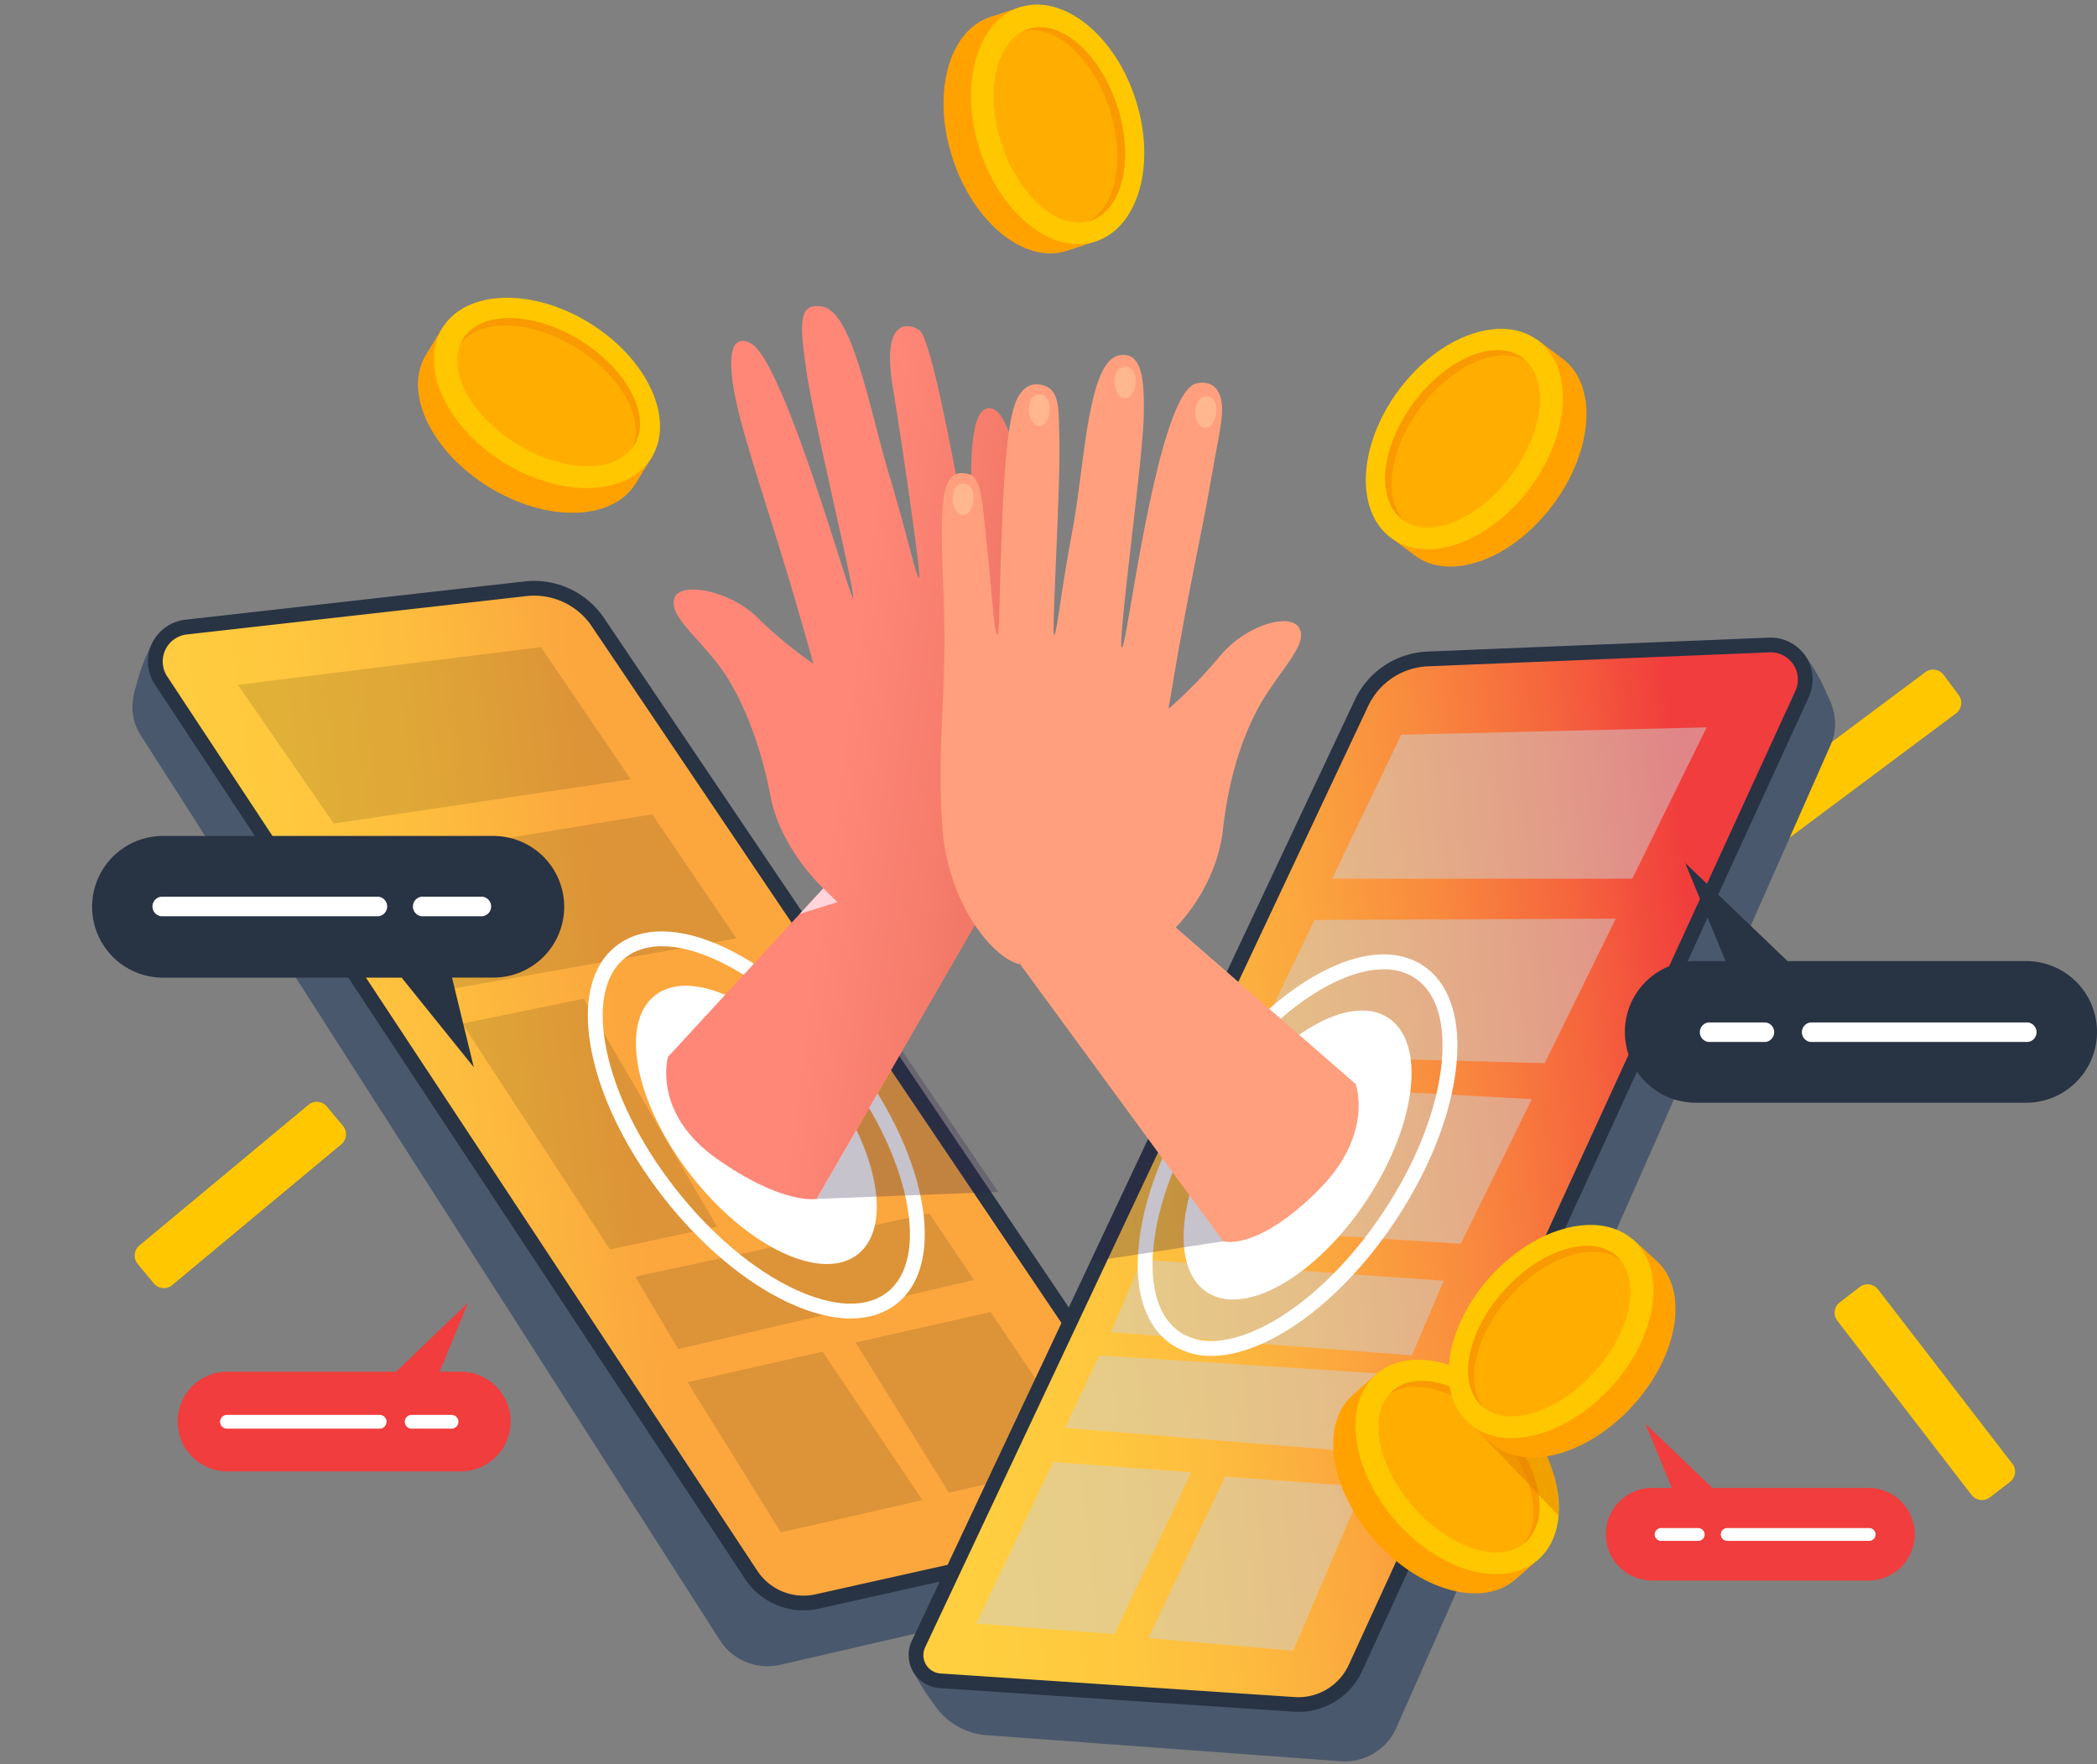
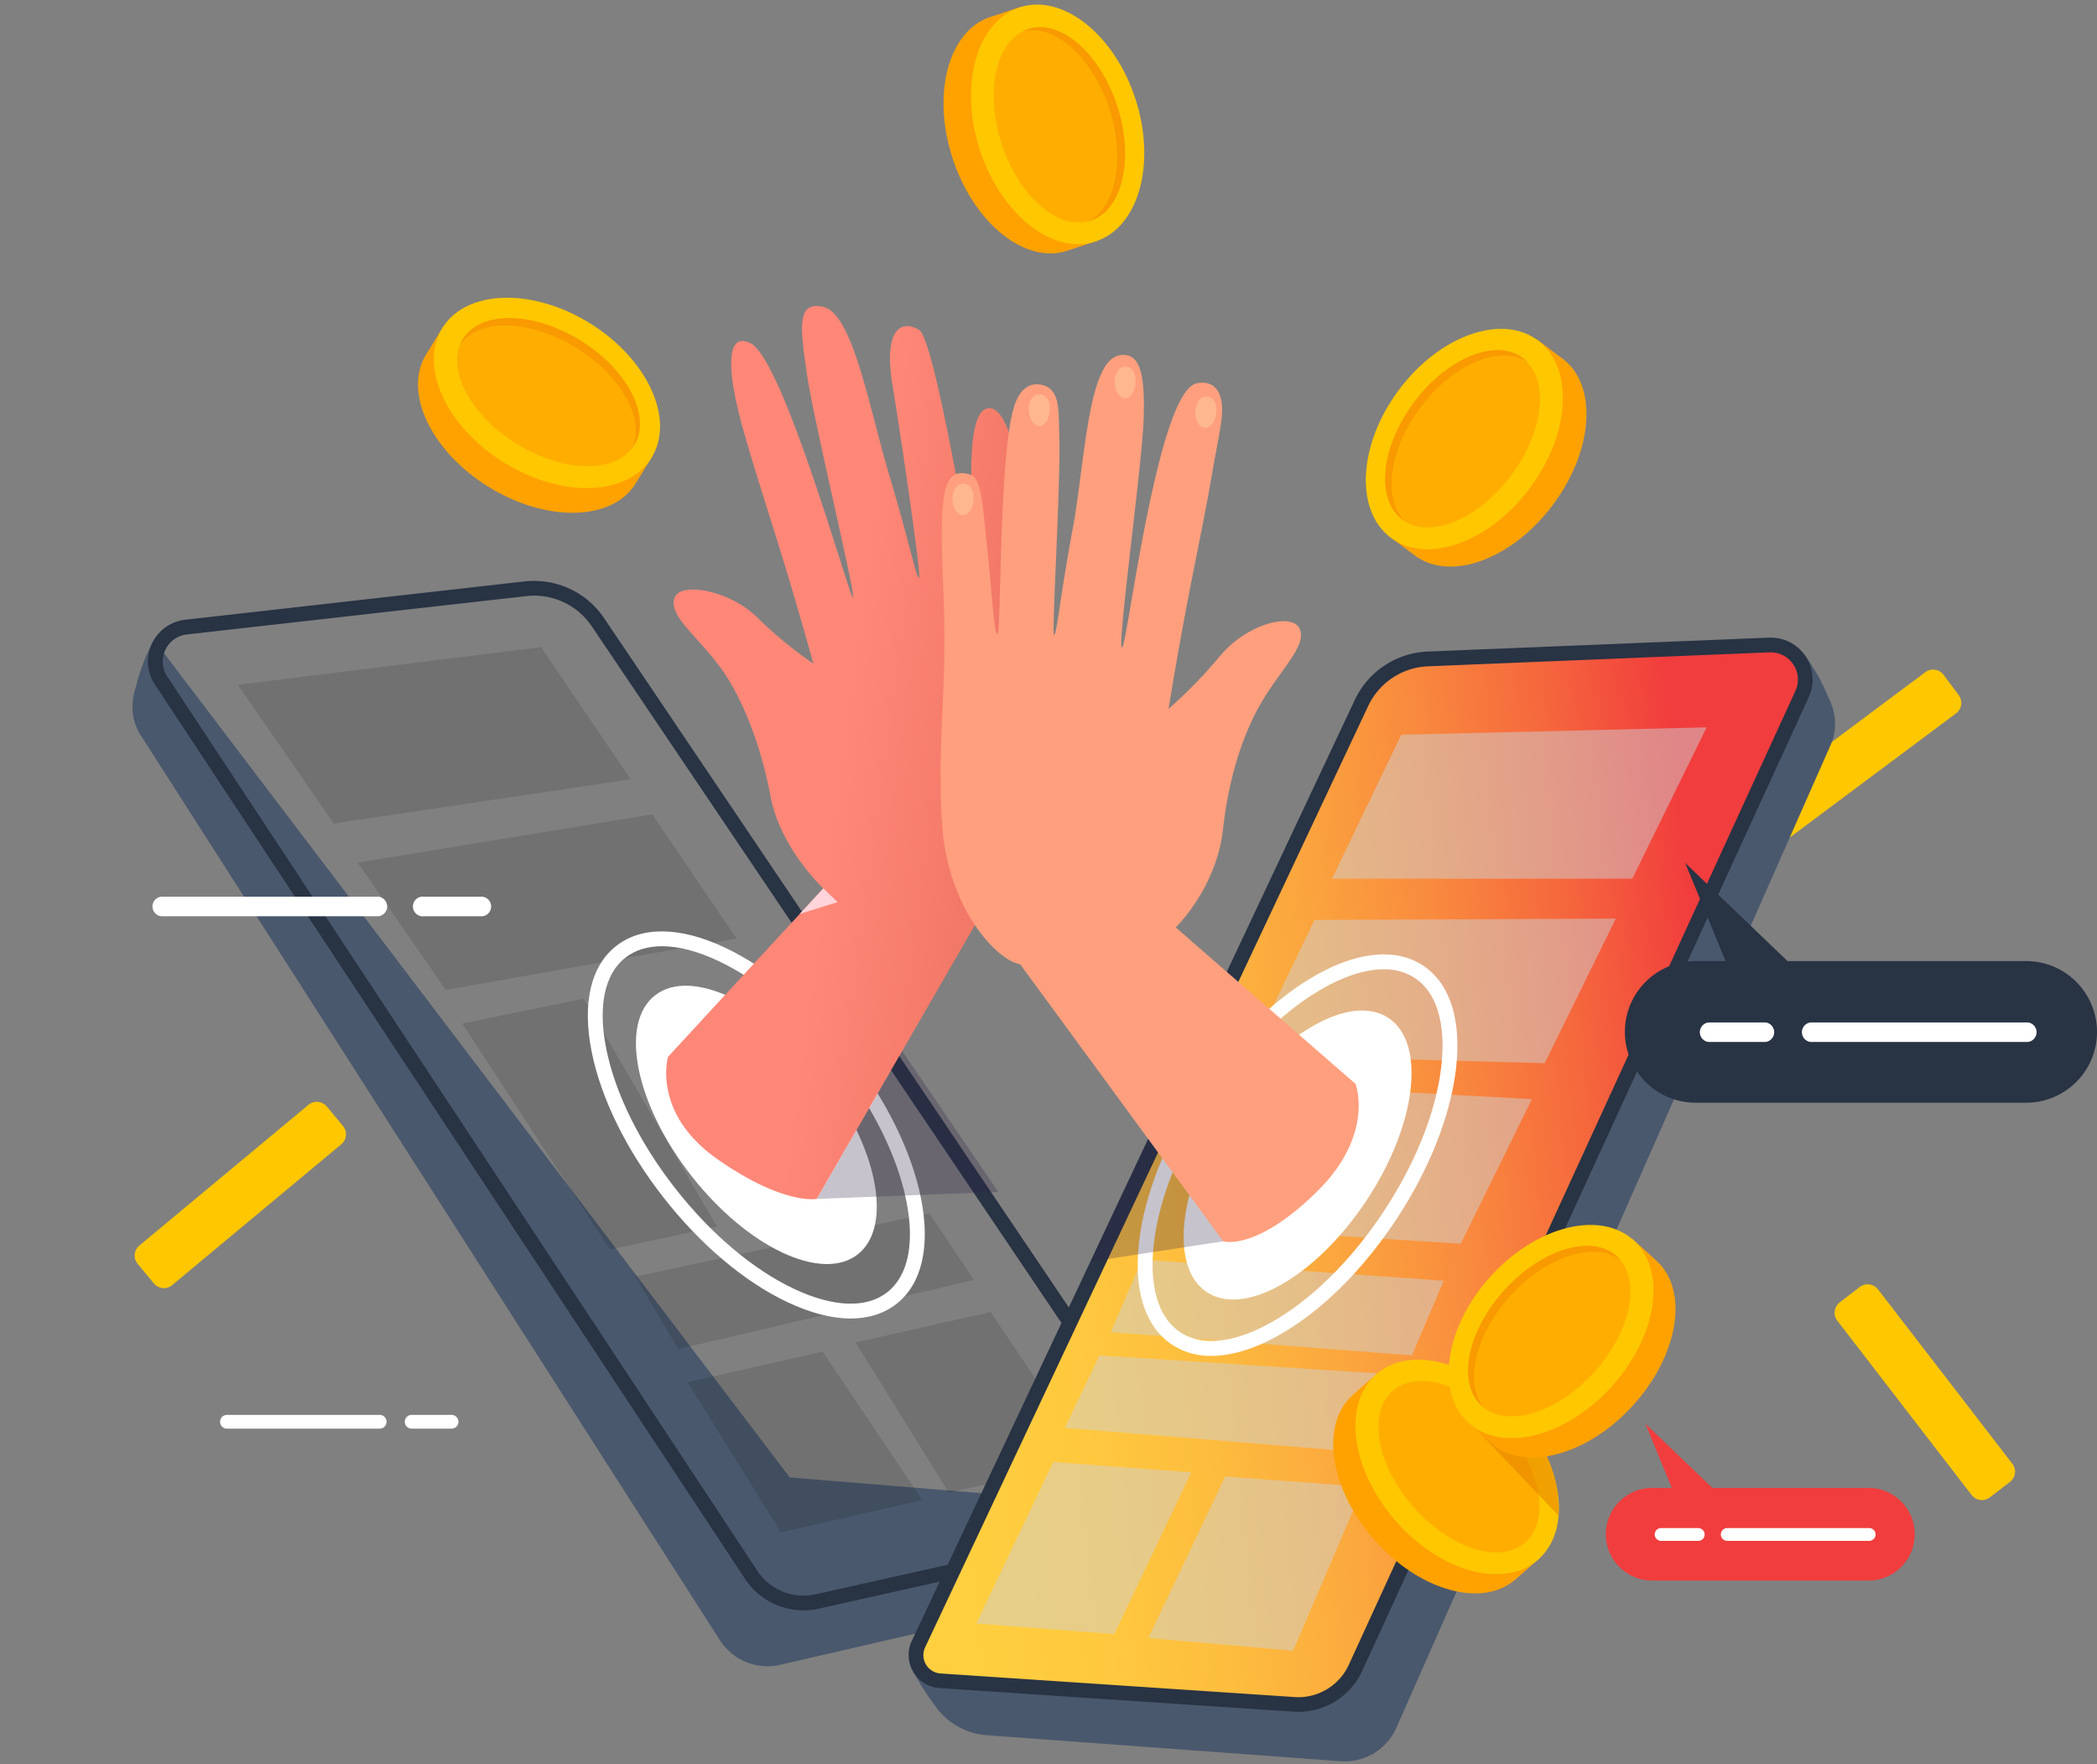
<svg xmlns="http://www.w3.org/2000/svg" width="296" height="249" fill="none">
  <rect width="100%" height="100%" fill="#808080" stroke="none" />
  <g clip-path="url(#a)">
    <path d="M134.487 22.426c-3.007-9.11-.634-18.076 5.287-20.025l4.334-1.43s9.019 5.851 11.82 14.392c2.521 7.653-.962 18.603-.953 18.601l-4.334 1.427c-5.92 1.952-13.152-3.846-16.154-12.965Z" fill="#FFA200" />
    <path d="M138.3 21.116c-2.955-9.127-.429-18.12 5.641-20.085 6.071-1.965 13.388 3.84 16.343 12.967s.429 18.12-5.642 20.085c-6.071 1.966-13.387-3.84-16.342-12.967Z" fill="#FFC700" />
    <path opacity=".65" d="M141.371 20.277c-2.427-7.47-.741-14.712 3.766-16.176 4.507-1.464 10.128 3.404 12.555 10.873 2.426 7.47.741 14.712-3.766 16.176-4.507 1.465-10.128-3.403-12.555-10.873Z" fill="#FFA200" />
    <path d="M156.585 15.34c-2.382-7.276-7.787-12.058-12.225-10.914.244-.126.497-.233.756-.321 4.499-1.49 10.125 3.351 12.567 10.816 2.443 7.466.778 14.723-3.721 16.215-.113.037-.231.067-.342.097 3.92-2.02 5.264-8.865 2.965-15.893Z" fill="#F89A00" />
    <path d="M219.165 71.305c5.763-7.67 6.395-16.92 1.413-20.667l-3.649-2.74s-10.407 2.655-15.81 9.843c-4.84 6.44-5.05 17.93-5.06 17.923l3.65 2.743c4.993 3.744 13.705.564 19.456-7.102Z" fill="#FFA200" />
    <path d="M196.332 75.914c-5.121-3.808-4.632-13.135 1.091-20.834 5.724-7.699 14.516-10.853 19.637-7.046 5.121 3.807 4.632 13.135-1.092 20.834-5.724 7.698-14.515 10.853-19.636 7.046Z" fill="#FFC700" />
    <path opacity=".65" d="M197.951 73.36c-3.8-2.832-3.076-10.233 1.616-16.53 4.693-6.298 11.577-9.109 15.377-6.277 3.8 2.831 3.076 10.232-1.616 16.53-4.693 6.297-11.577 9.108-15.377 6.276Z" fill="#FFA200" />
    <path d="M200.519 57.507c4.589-6.128 11.24-8.924 15.077-6.42a5.316 5.316 0 0 0-.613-.546c-3.784-2.853-10.664-.069-15.373 6.217-4.708 6.286-5.453 13.698-1.672 16.552.097.071.195.138.296.203-3.069-3.168-2.148-10.085 2.285-16.006Z" fill="#F89A00" />
    <path d="M69.02 68.758c-8.17-5.025-12.146-13.413-8.88-18.712l2.391-3.887s10.655-1.34 18.316 3.372c6.862 4.22 11.266 14.836 11.27 14.826.005-.009-1.866 3.037-2.391 3.888-3.266 5.31-12.535 5.539-20.706.513Z" fill="#FFA200" />
    <path d="M71.098 65.27c-8.145-5.067-12.016-13.568-8.645-18.986 3.371-5.418 12.708-5.702 20.853-.634 8.145 5.069 12.016 13.57 8.645 18.987-3.371 5.418-12.707 5.702-20.853.634Z" fill="#FFC700" />
    <path opacity=".65" d="M72.905 62.647c-6.673-4.142-10.056-10.764-7.557-14.79 2.499-4.026 9.934-3.932 16.607.21s10.056 10.764 7.557 14.79c-2.5 4.026-9.934 3.932-16.607-.21Z" fill="#FFA200" />
    <path d="M81.33 49.089c-6.513-4.024-13.726-4.19-16.381-.463.106-.253.23-.498.372-.733 2.475-4.04 9.899-3.97 16.58.158 6.681 4.128 10.092 10.749 7.615 14.79-.062.1-.129.198-.198.295 1.692-4.07-1.695-10.16-7.988-14.047Z" fill="#F89A00" />
    <path d="m259.692 183.833 2.803-2.16a1.835 1.835 0 0 1 1.371-.372 1.842 1.842 0 0 1 1.23.709l18.937 24.579a1.825 1.825 0 0 1 .391 1.349 1.824 1.824 0 0 1-.687 1.225l-2.847 2.188a1.84 1.84 0 0 1-1.371.372 1.847 1.847 0 0 1-1.231-.709l-18.934-24.577a1.842 1.842 0 0 1-.373-1.372 1.835 1.835 0 0 1 .711-1.232ZM274.353 95.266l2.118 2.838a1.852 1.852 0 0 1-.377 2.597l-24.861 18.562a1.822 1.822 0 0 1-1.355.371 1.82 1.82 0 0 1-1.215-.707l-2.144-2.879a1.853 1.853 0 0 1 .375-2.597l24.861-18.562a1.848 1.848 0 0 1 2.06-.109c.21.125.392.29.538.486ZM46.137 156.194l2.264 2.72a1.846 1.846 0 0 1-.231 2.613l-23.844 19.85a1.828 1.828 0 0 1-1.334.445 1.831 1.831 0 0 1-1.252-.642l-2.294-2.761a1.85 1.85 0 0 1 .232-2.613l23.846-19.843a1.844 1.844 0 0 1 1.354-.428 1.861 1.861 0 0 1 1.259.659Z" fill="#FFC700" />
-     <path d="M21.731 90.326a27.689 27.689 0 0 0-2.544 6.608c-.837 2.477-.582 4.891.643 6.801l81.814 127.838a7.989 7.989 0 0 0 8.487 3.421l48.819-11.265a9.751 9.751 0 0 0 6.681-5.451 35.69 35.69 0 0 0 2.223-5.107l-56.377-4.625-89.746-118.22Z" fill="#4A586D" />
-     <path d="m73.944 82.528-47.003 5.236a5.92 5.92 0 0 0-4.276 9.142l82.699 125.347a9.914 9.914 0 0 0 10.43 4.214l48.069-10.509a4.682 4.682 0 0 0 3.319-2.831 4.675 4.675 0 0 0-.462-4.338L85.137 87.706a11.892 11.892 0 0 0-11.193-5.178Z" fill="url(#b)" />
+     <path d="M21.731 90.326a27.689 27.689 0 0 0-2.544 6.608c-.837 2.477-.582 4.891.643 6.801l81.814 127.838a7.989 7.989 0 0 0 8.487 3.421l48.819-11.265a9.751 9.751 0 0 0 6.681-5.451 35.69 35.69 0 0 0 2.223-5.107l-56.377-4.625-89.746-118.22" fill="#4A586D" />
    <path d="M75.402 84.08c-.368 0-.735.02-1.1.062l-47.924 5.414a3.837 3.837 0 0 0-2.775 5.925l83.289 126.234a7.809 7.809 0 0 0 8.237 3.327l48.888-10.922a2.596 2.596 0 0 0 1.587-3.983L83.531 88.405A9.797 9.797 0 0 0 75.4 84.08h.002Zm-.002-2.081a11.886 11.886 0 0 1 9.861 5.242l82.07 121.733a4.673 4.673 0 0 1-2.856 7.169l-48.89 10.923a9.895 9.895 0 0 1-10.428-4.211L21.868 96.622a5.917 5.917 0 0 1 4.274-9.142l47.926-5.412c.444-.05.89-.076 1.337-.076l-.005.007Z" fill="#283344" />
    <g opacity=".34" fill="#000">
      <path opacity=".34" d="m76.37 91.346-42.789 5.32 13.534 19.576 41.908-6.239-12.652-18.657ZM92.07 114.95l-41.581 6.806 12.426 17.974 41.036-7.266-11.88-17.514ZM131.166 171.268l-41.497 8.943 6.071 10.213 41.746-9.755-6.32-9.401ZM139.822 185.193l-19.054 4.306 13.171 21.198 19.979-4.554-14.096-20.95ZM116.105 190.794 97.051 195.1l13.171 21.198 19.979-4.553-14.096-20.951ZM82.396 140.967l-17.149 3.513L86.1 176.374l15.095-3.24-18.8-32.167Z" />
    </g>
    <path d="M97.587 165.964c-7.901-10.096-10.199-21.495-5.132-25.461 5.067-3.966 15.581 1.003 23.482 11.098 7.902 10.095 10.199 21.495 5.132 25.461-5.067 3.966-15.58-1.003-23.482-11.098Z" fill="#fff" />
    <path d="M120.083 186.113c2.511 0 4.699-.694 6.45-2.056 3.605-2.821 4.831-8.141 3.453-14.981-1.328-6.587-4.929-13.877-10.137-20.532-5.208-6.656-11.422-11.902-17.498-14.774-6.308-2.981-11.766-3.069-15.372-.245-3.605 2.824-4.833 8.143-3.453 14.982 1.328 6.586 4.926 13.876 10.137 20.534 5.21 6.658 11.422 11.903 17.5 14.771 3.238 1.526 6.263 2.301 8.92 2.301Zm-26.644-52.549c2.335 0 5.053.694 8.015 2.105 5.782 2.733 11.732 7.763 16.744 14.167 5.012 6.404 8.467 13.381 9.732 19.658 1.212 6.013.256 10.606-2.69 12.914-2.946 2.308-7.632 2.132-13.182-.49-5.782-2.736-11.73-7.766-16.742-14.17-5.011-6.404-8.466-13.381-9.731-19.658-1.215-6.013-.26-10.606 2.69-12.914 1.38-1.075 3.124-1.612 5.163-1.612Z" fill="#fff" />
    <path d="M254.494 92.137a27.589 27.589 0 0 1 3.525 6.143c1.207 2.312 1.325 4.745.405 6.82l-61.34 138.83a7.985 7.985 0 0 1-7.863 4.674l-49.954-3.677a9.763 9.763 0 0 1-7.435-4.367 35.635 35.635 0 0 1-2.976-4.706l55.007-13.182 70.631-130.535Z" fill="#4A586D" />
    <path d="m201.706 92.4 47.253-2a5.922 5.922 0 0 1 5.619 8.384l-62.595 136.508a9.906 9.906 0 0 1-9.662 5.754L133.211 238a4.676 4.676 0 0 1-3.92-6.658l62.142-132.119a11.894 11.894 0 0 1 10.273-6.822Z" fill="url(#c)" />
    <path d="M249.955 92.082h-.169l-48.196 1.97a9.771 9.771 0 0 0-8.474 5.622L130.59 232.517a2.596 2.596 0 0 0 2.177 3.7l49.981 3.33c.174.012.35.019.523.019a7.843 7.843 0 0 0 7.111-4.563l63.049-137.484a3.845 3.845 0 0 0-.253-3.664 3.835 3.835 0 0 0-3.216-1.773h-.007Zm.007-2.082a5.914 5.914 0 0 1 4.965 2.73 5.92 5.92 0 0 1 .395 5.651l-63.041 137.471a9.91 9.91 0 0 1-9.003 5.781c-.231 0-.439 0-.662-.023l-49.981-3.33a4.68 4.68 0 0 1-4.372-4.448 4.691 4.691 0 0 1 .44-2.21L191.24 98.788a11.89 11.89 0 0 1 10.273-6.817l48.18-1.966h.253l.016-.005Z" fill="#283344" />
    <g opacity=".7" fill="#D0D2D6">
      <path opacity=".7" d="m197.796 103.712 43.106-1.043-10.502 21.358h-42.37l9.766-20.315ZM185.555 129.857l42.525-.194-10.039 20.411-41.659-1.142 9.173-19.075ZM161.201 177.811l42.59 2.967-4.498 10.532-42.496-3.268 4.404-10.231ZM155.18 191.321l42.359 2.734-4.498 10.997-42.729-3.502 4.868-10.229ZM148.668 206.37l19.482 1.452-10.855 22.833-19.482-1.489 10.855-22.796ZM172.952 208.417l19.482 1.452-9.906 23.138-20.432-1.794 10.856-22.796ZM198.752 154.198l17.477.948-10.038 20.412-17.553-1.119 10.114-20.241Z" />
    </g>
    <path d="M170.339 182.386c-5.364-3.554-3.972-15.099 3.109-25.785 7.082-10.687 17.171-16.469 22.535-12.914 5.364 3.554 3.972 15.099-3.11 25.785-7.081 10.687-17.17 16.469-22.534 12.914Z" fill="#fff" />
    <path d="M170.99 191.386c2.909 0 6.224-1.02 9.748-3.041 5.83-3.34 11.61-9.059 16.279-16.106 4.669-7.046 7.681-14.597 8.485-21.276.835-6.927-.807-12.135-4.625-14.665-3.818-2.53-9.251-2.01-15.305 1.459-5.831 3.342-11.612 9.061-16.279 16.106-4.667 7.044-7.683 14.597-8.486 21.276-.834 6.938.808 12.133 4.626 14.663a9.876 9.876 0 0 0 5.557 1.584Zm24.316-54.563a7.837 7.837 0 0 1 4.412 1.235c3.122 2.067 4.436 6.563 3.701 12.662-.766 6.353-3.661 13.584-8.153 20.351-4.491 6.767-10.02 12.258-15.571 15.444-5.319 3.055-9.981 3.599-13.104 1.531-3.122-2.067-4.433-6.565-3.7-12.664.768-6.353 3.661-13.582 8.152-20.351 4.492-6.77 10.021-12.258 15.574-15.445 3.201-1.833 6.161-2.763 8.689-2.763Z" fill="#fff" />
    <path opacity=".27" d="m172.66 175.213-18.742 2.868 8.152-17.32 10.59 5.014v9.438ZM115.282 169.23l25.636-.987-13.573-19.891-12.063 20.878Z" fill="#2F2449" />
    <path d="m94.294 149.177 21.917-23.783s-6.061-5.597-7.46-13.058c-1.4-7.461-4.198-14.456-7.461-18.654-3.263-4.197-6.996-6.996-6.064-9.327.932-2.331 7.928-.925 11.658 2.798a59.342 59.342 0 0 0 7.928 6.53c-4.662-16.789-6.994-22.853-9.792-32.647-2.798-9.794-2.245-14.179.925-12.59 4.665 2.331 13.971 35.97 14.457 35.909.485-.06-5.597-25.183-6.529-31.712-.932-6.528-1.422-10.161 2.331-9.327 4.198.926 6.531 14.457 9.327 23.784 2.796 9.327 3.826 14.552 4.198 14.457.372-.095-2.655-20.583-3.731-27.059-1.387-8.392 1.4-9.327 3.731-7.928 2.331 1.4 7.442 34.055 7.928 34.045.485-.009-2.331-20.985 1.387-22.851 2.128-1.064 4.665 3.263 5.597 16.788.932 13.524 3.293 22.396 3.756 34.054.462 11.658-5.597 17.722-8.86 18.654l-24.258 41.97s-4.662.926-13.989-5.594c-9.327-6.519-6.996-14.459-6.996-14.459Z" fill="url(#d)" />
    <path d="m191.348 153.005-25.393-22.098s5.754-5.513 6.686-13.906c.839-7.546 2.953-13.876 5.745-18.41 2.791-4.532 6.198-7.71 5.018-9.927-1.179-2.218-7.498-.579-11.288 4.044a66.148 66.148 0 0 1-7.169 7.35c2.816-17.195 4.479-23.476 6.2-33.513.752-4.378 1.529-7.468 1.325-9.468-.264-2.59-1.825-3.374-3.615-2.949-5.539 1.314-9.759 37.339-10.485 37.262-.727-.076 2.837-25.64 3.057-32.232.22-6.59-.557-9.405-3.328-9.019-4.577.638-4.924 15.079-6.707 24.653-1.783 9.575-2.229 14.824-2.606 14.827-.377.002.976-21.8.733-28.34-.12-3.27.176-6.33-2.421-6.938-3.06-.717-3.92 2.898-4.135 3.712-1.932 7.297-1.67 31.469-2.158 31.499-.488.03-.837-6.561-1.522-12.68-.534-4.788-.65-9.372-2.345-9.888-4.329-1.313-4.283 3.752-3.744 17.297.539 13.545-.999 20.611-.199 32.253s7.657 19.005 11.004 19.579l28.656 39.1s4.649 1.481 13.303-7.079c8.096-8.004 5.388-15.129 5.388-15.129Z" fill="#FF9F7E" />
    <path d="M170.449 55.97c2.148.23 1.269 4.786-.488 4.428-1.758-.359-1.661-4.658.488-4.429ZM158.913 51.76c2.157.093 1.568 4.695-.208 4.45-1.776-.245-1.952-4.545.208-4.45ZM146.801 55.666c2.158.093 1.568 4.697-.208 4.45-1.776-.248-1.952-4.542.208-4.45ZM136.036 68.257c2.158.092 1.568 4.697-.208 4.45-1.776-.248-1.952-4.543.208-4.45Z" fill="#FFB78F" />
    <path d="m116.215 125.394 2.012 1.945-5.333 1.658 3.321-3.603Z" fill="#FFD4DA" />
-     <path d="M69.643 137.991h-5.84l3.076 12.653-10.19-12.649H23a9.997 9.997 0 1 1 0-19.995h46.644a9.997 9.997 0 0 1 7.068 17.064 9.998 9.998 0 0 1-7.068 2.927Z" fill="#283344" />
    <path d="M22.784 129.332H53.4a1.385 1.385 0 0 0 .89-2.311 1.386 1.386 0 0 0-.89-.45H22.775a1.387 1.387 0 0 0 0 2.761h.01ZM59.813 129.333h7.997a1.387 1.387 0 1 0 0-2.762h-7.998a1.387 1.387 0 0 0-1.526 1.381 1.386 1.386 0 0 0 1.526 1.381Z" fill="#fff" />
    <path d="M233.226 210.026h2.759l-3.73-9.059 9.447 9.059h22.04a6.542 6.542 0 0 1 6.533 6.533 6.541 6.541 0 0 1-6.54 6.541h-30.527a6.54 6.54 0 0 1-6.039-9.045 6.541 6.541 0 0 1 6.057-4.029Z" fill="#F13D3D" />
    <path d="M263.886 215.692h-20.035a.918.918 0 0 0-.36.055.92.92 0 0 0-.517.492.907.907 0 0 0 .517 1.204.883.883 0 0 0 .36.055h20.035a.901.901 0 0 0 .858-.903.903.903 0 0 0-.858-.903ZM239.656 215.692h-5.227a.906.906 0 0 0-.859.903.903.903 0 0 0 .859.903h5.227a.902.902 0 0 0 .359-1.751.916.916 0 0 0-.359-.055Z" fill="#fff" />
    <path d="M239.356 135.66h4.216l-5.701-13.849 14.44 13.849h33.691a10 10 0 0 1 9.998 9.995 9.995 9.995 0 0 1-9.998 9.998h-46.646a9.999 9.999 0 0 1-9.998-9.998 9.994 9.994 0 0 1 9.998-9.995Z" fill="#283344" />
    <path d="M286.22 144.318h-30.627a1.391 1.391 0 0 0-.891 2.312c.231.255.549.415.891.45h30.627a1.392 1.392 0 0 0 1.249-1.381 1.387 1.387 0 0 0-1.249-1.381ZM249.185 144.318h-7.998a1.392 1.392 0 0 0-1.249 1.381 1.387 1.387 0 0 0 1.249 1.381h7.998a1.392 1.392 0 0 0 1.249-1.381 1.387 1.387 0 0 0-1.249-1.381Z" fill="#fff" />
-     <path d="M65.026 193.62h-2.967l4.012-9.745-10.164 9.745H32.195a7.037 7.037 0 1 0 0 14.073h32.84a7.033 7.033 0 0 0 7.035-7.035 7.032 7.032 0 0 0-4.348-6.505 7.042 7.042 0 0 0-2.696-.533Z" fill="#F13D3D" />
    <path d="M32.037 199.717h21.554a.968.968 0 0 1 .971.971.971.971 0 0 1-.97.972H32.036a.968.968 0 0 1-.897-.6.972.972 0 0 1 .897-1.343ZM58.109 199.716h5.627a.968.968 0 0 1 .971.971.972.972 0 0 1-.971.972h-5.627a.968.968 0 0 1-.971-.972.969.969 0 0 1 .971-.971Z" fill="#fff" />
    <path d="M193.989 217.36c-6.344-7.197-7.694-16.372-3.006-20.493l3.413-3.018s10.581 1.836 16.526 8.582c5.32 6.046 6.434 17.484 6.441 17.477l-3.422 3.007c-4.677 4.132-13.611 1.639-19.952-5.555Z" fill="#FFA200" />
    <path d="M196.982 214.658c-6.307-7.229-7.521-16.49-2.712-20.685 4.808-4.195 13.819-1.735 20.125 5.495 6.307 7.229 7.521 16.49 2.713 20.685-4.809 4.195-13.82 1.735-20.126-5.495Z" fill="#FFC700" />
    <path opacity=".65" d="M199.473 212.676c-5.169-5.913-6.467-13.235-2.9-16.353 3.568-3.119 10.65-.854 15.819 5.059 5.17 5.913 6.468 13.235 2.9 16.353-3.567 3.119-10.65.854-15.819-5.059Z" fill="#FFA200" />
-     <path d="M211.519 202.151c-5.051-5.751-11.901-8.022-15.532-5.226a5.15 5.15 0 0 1 .571-.592c3.548-3.139 10.638-.9 15.807 5.002 5.169 5.902 6.506 13.231 2.956 16.369a6.803 6.803 0 0 1-.278.231c2.812-3.401 1.348-10.226-3.524-15.784Z" fill="#F89A00" />
    <path opacity=".55" d="m208.065 201.416 11.932 12.537c.092-2.953-.38-5.782-1.659-8.393l-10.273-4.144Z" fill="#E48100" />
    <path d="M230.476 198.412c6.461-7.088 7.964-16.24 3.358-20.44l-3.375-3.073s-10.61 1.66-16.667 8.307c-5.428 5.953-6.723 17.373-6.732 17.366l3.374 3.073c4.607 4.2 13.589 1.858 20.042-5.233Z" fill="#FFA200" />
    <path d="M207.304 200.848c-4.739-4.274-3.371-13.514 3.055-20.638 6.425-7.124 15.475-9.434 20.214-5.16 4.738 4.274 3.37 13.514-3.055 20.638-6.426 7.123-15.476 9.434-20.214 5.16Z" fill="#FFC700" />
    <path opacity=".65" d="M209.155 198.456c-3.515-3.178-2.096-10.477 3.171-16.303 5.266-5.827 12.385-7.974 15.901-4.797 3.515 3.178 2.095 10.477-3.171 16.304-5.266 5.826-12.386 7.973-15.901 4.796Z" fill="#FFA200" />
    <path d="M213.201 182.915c5.146-5.669 12.026-7.824 15.615-4.968a5.11 5.11 0 0 0-.557-.601c-3.497-3.199-10.611-1.078-15.89 4.738-5.28 5.817-6.726 13.12-3.238 16.319.088.081.18.157.273.231-2.743-3.446-1.175-10.243 3.797-15.719Z" fill="#F89A00" />
  </g>
  <defs>
    <linearGradient id="b" x1="138.669" y1="39.178" x2="10.812" y2="55.478" gradientUnits="userSpaceOnUse">
      <stop offset=".5" stop-color="#FBA73E" />
      <stop offset=".67" stop-color="#FDBC3E" />
      <stop offset=".83" stop-color="#FFC83E" />
      <stop offset="1" stop-color="#FFCF3F" />
    </linearGradient>
    <linearGradient id="c" x1="230.14" y1="45.194" x2="118.874" y2="56.953" gradientUnits="userSpaceOnUse">
      <stop stop-color="#F13D3D" />
      <stop offset=".16" stop-color="#F5673D" />
      <stop offset=".33" stop-color="#F98B3E" />
      <stop offset=".5" stop-color="#FBA73E" />
      <stop offset=".67" stop-color="#FDBC3E" />
      <stop offset=".83" stop-color="#FFC83E" />
      <stop offset="1" stop-color="#FFCF3F" />
    </linearGradient>
    <linearGradient id="d" x1="138.11" y1="109.357" x2="70.198" y2="100.282" gradientUnits="userSpaceOnUse">
      <stop stop-color="#F27867" />
      <stop offset=".07" stop-color="#F67D6C" />
      <stop offset=".29" stop-color="#FF8778" />
      <stop offset="1" stop-color="#FF8778" />
    </linearGradient>
    <clipPath id="a">
      <path fill="#fff" transform="matrix(-1 0 0 1 296 0)" d="M0 0h296v248.625H0z" />
    </clipPath>
  </defs>
</svg>